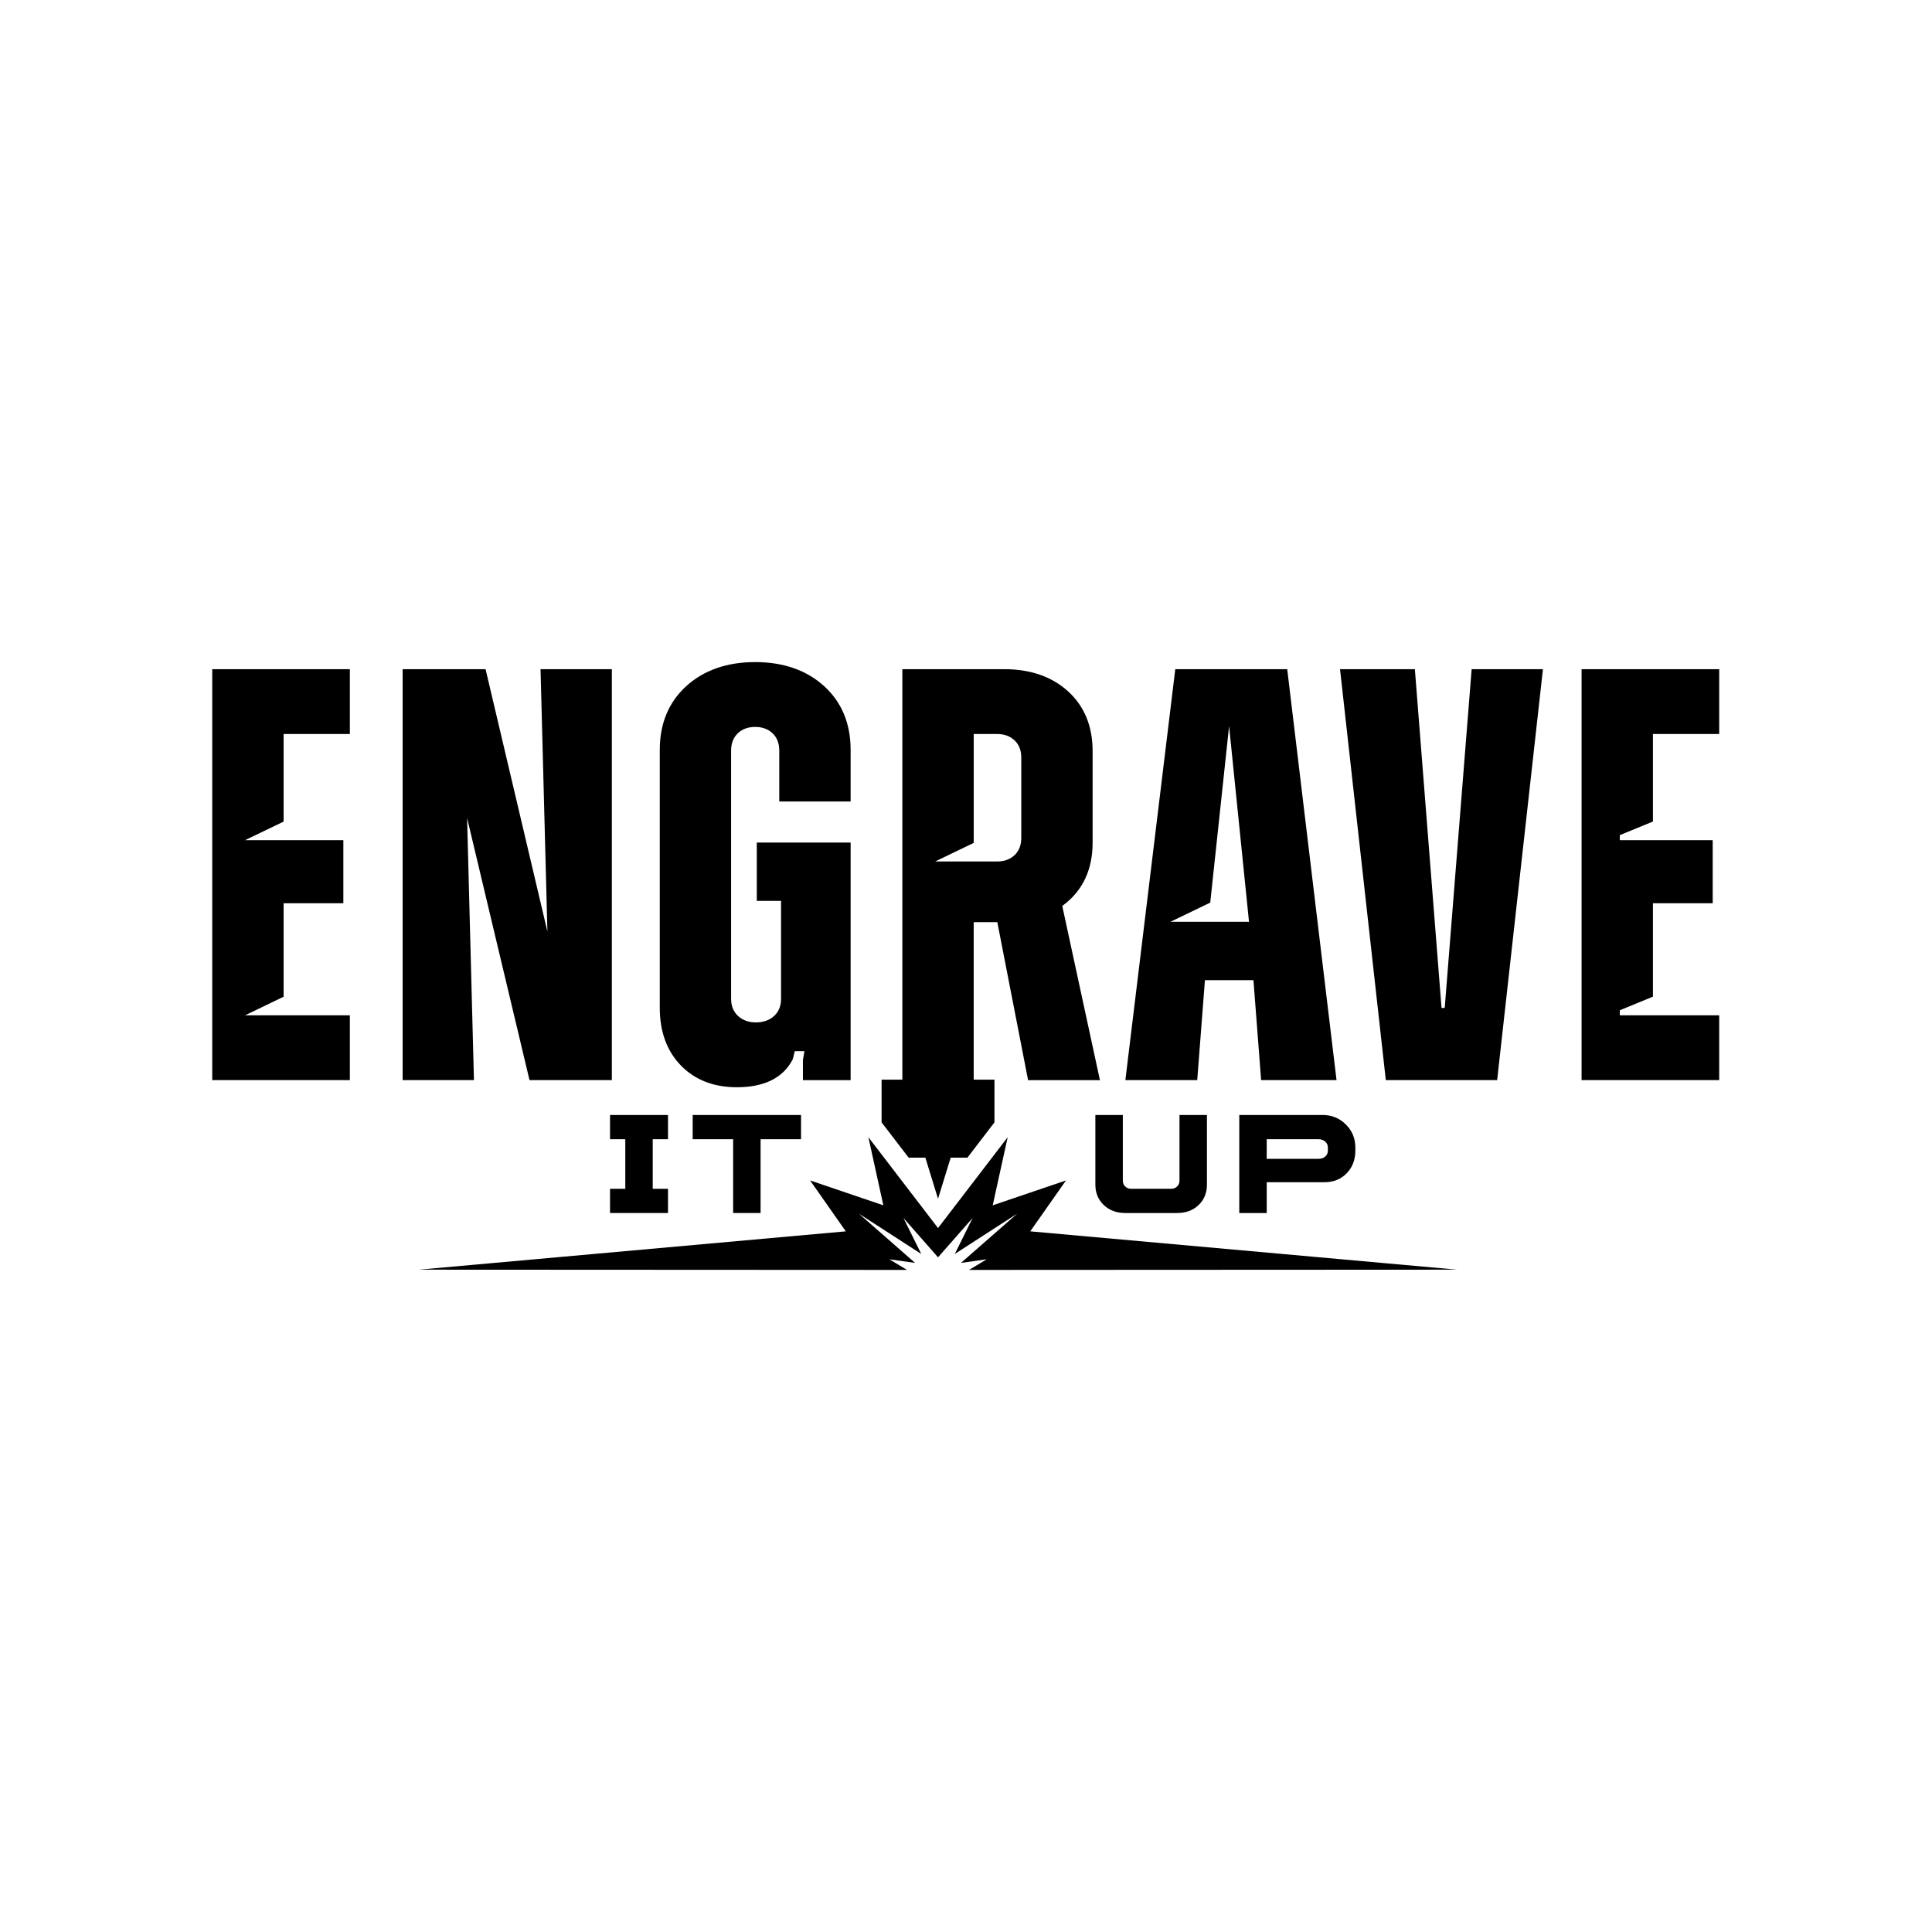
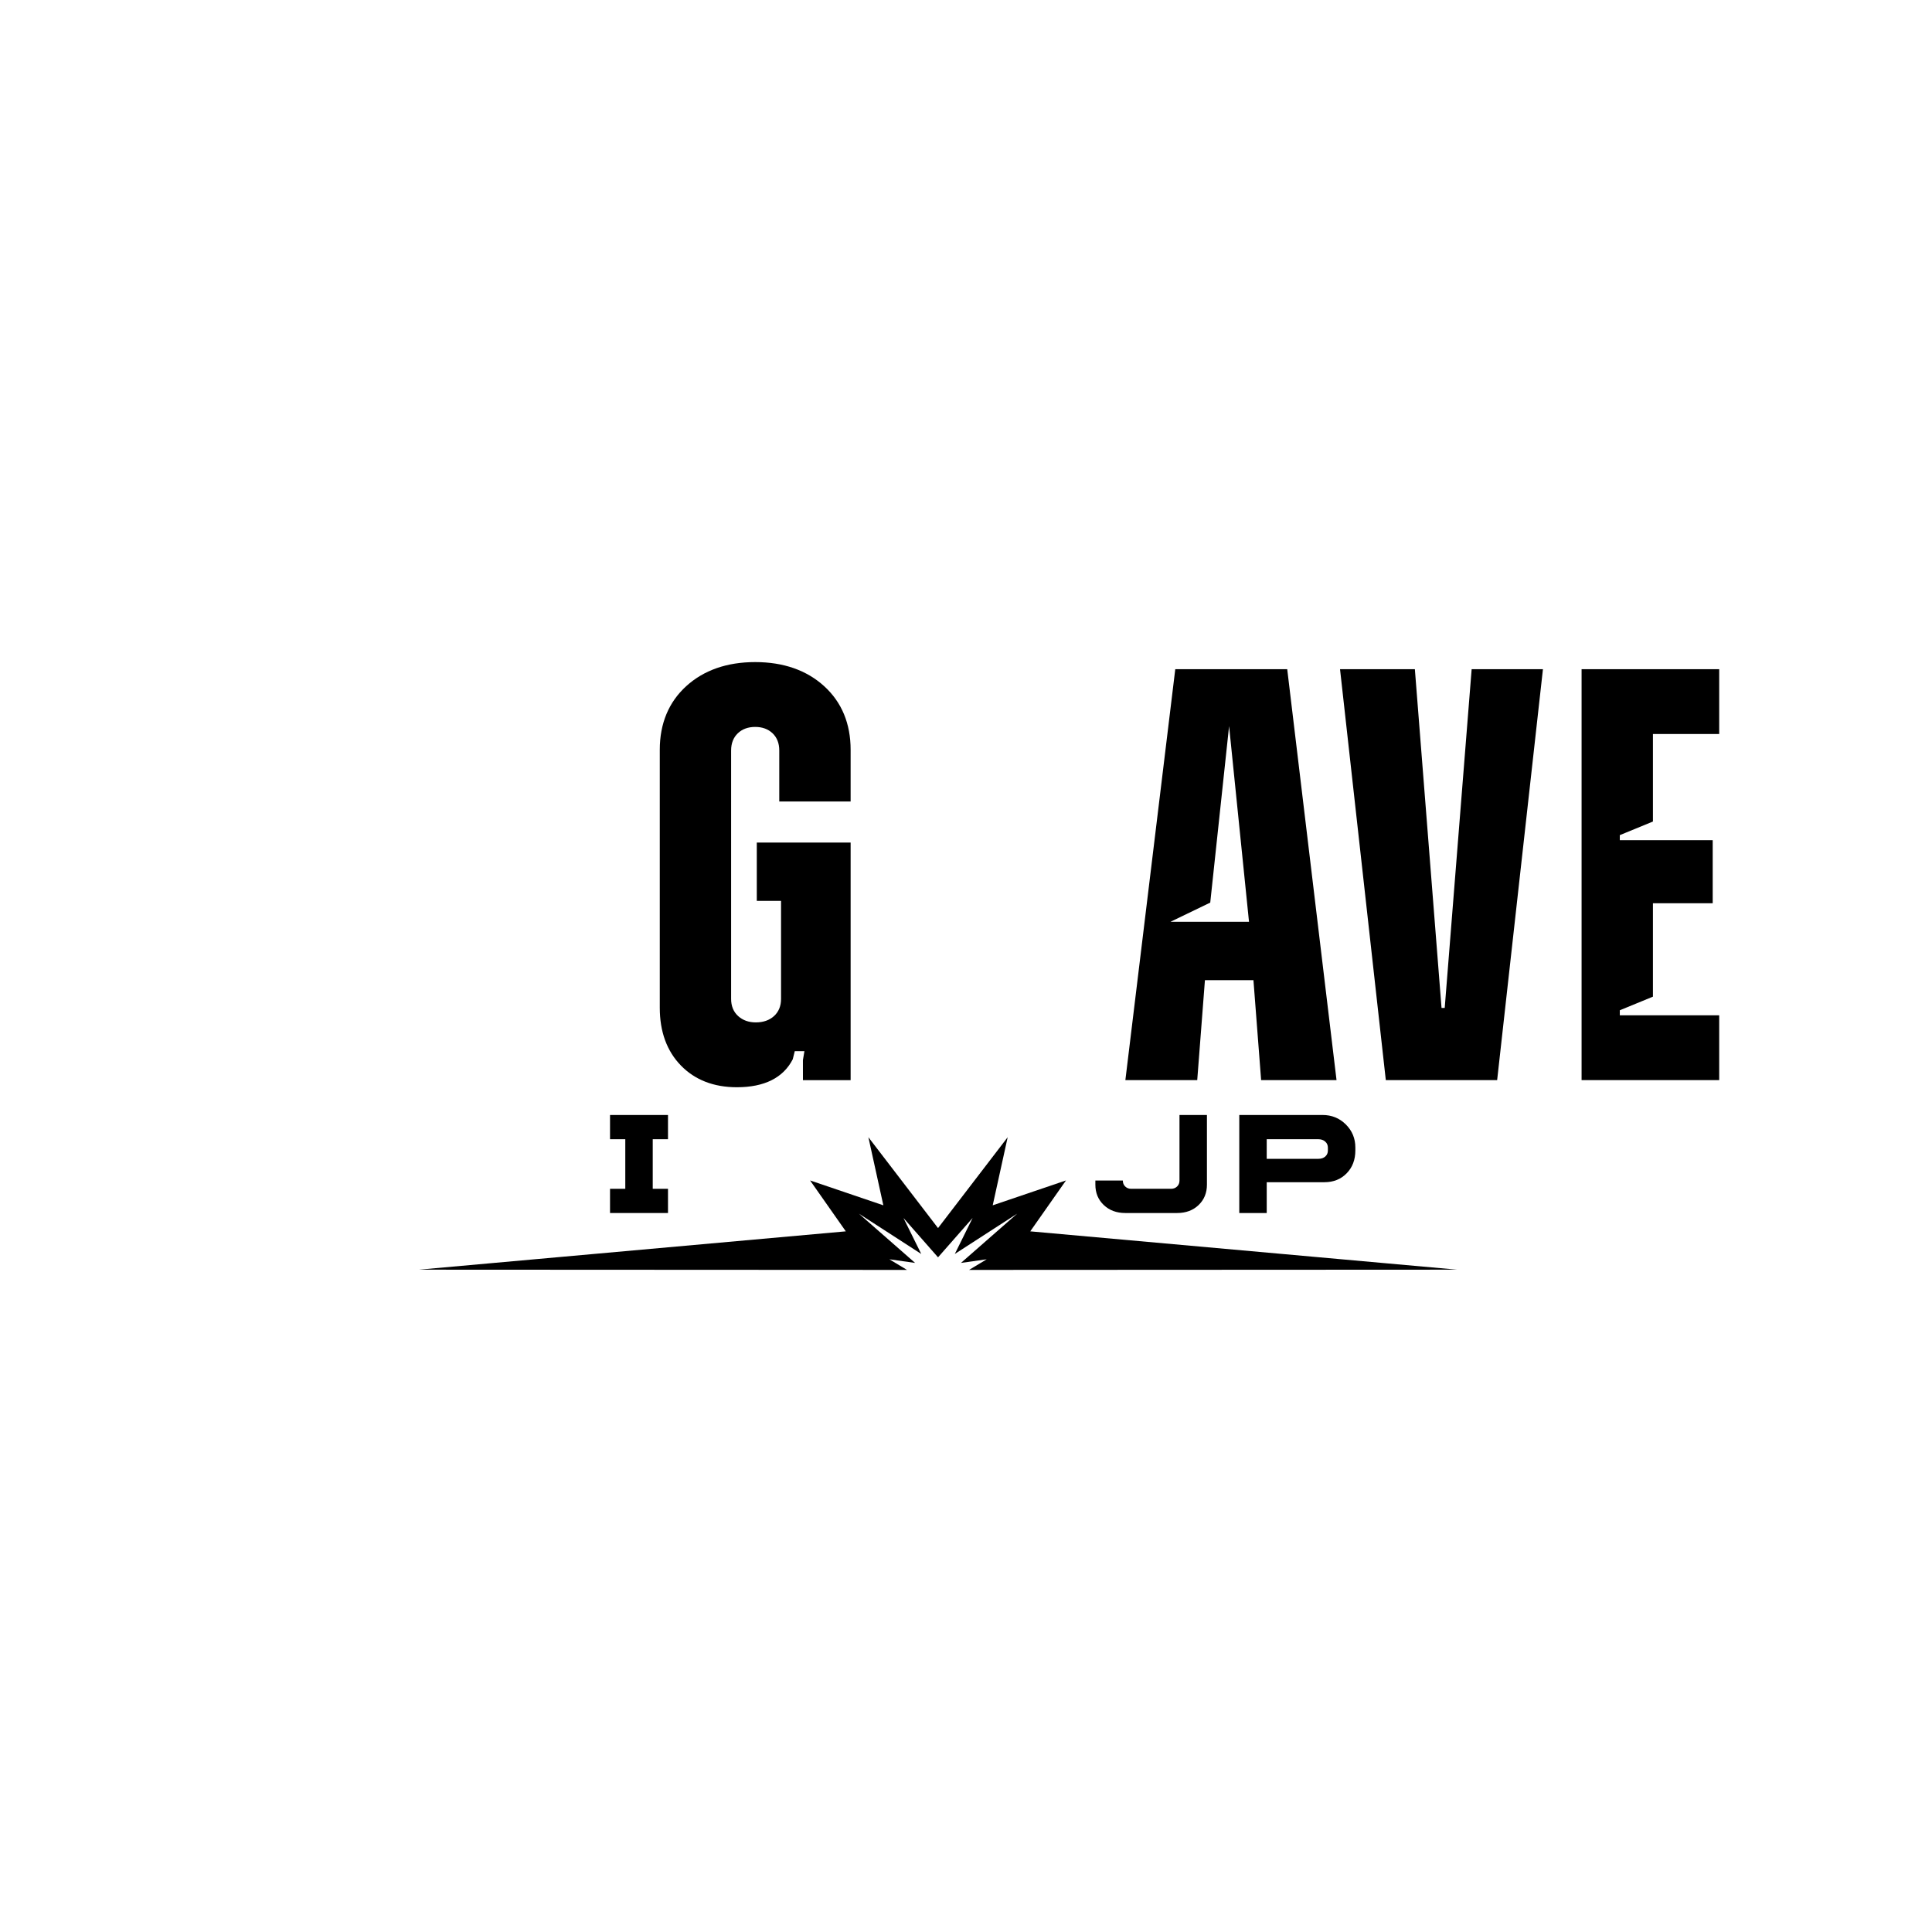
<svg xmlns="http://www.w3.org/2000/svg" version="1.1" id="Layer_1" x="0px" y="0px" viewBox="0 0 2000 2000" style="enable-background:new 0 0 2000 2000;" xml:space="preserve">
  <g>
-     <polygon points="219.71,1118.16 362.18,1118.16 362.18,1051.04 253.69,1051.04 293.58,1031.81 293.58,935.03 355.44,935.03    355.44,869.74 253.69,869.74 293.58,850.51 293.58,759.86 362.18,759.86 362.18,692.73 219.71,692.73  " />
-     <polygon points="483.53,846.74 548.15,1118.16 633.39,1118.16 633.39,692.73 559.57,692.73 566.68,964.33 502.66,692.73    416.81,692.73 416.81,1118.16 490.63,1118.16  " />
    <path d="M762.8,1125.51c28.51,0,47.97-9.74,57.85-28.94l2.1-8.42h9.98l-1.55,9.28l0.02,20.74h49.37V872.19h-97.14v60.39h25.11   v101.49c0,7.4-2.45,13.37-7.28,17.76c-4.79,4.35-11.14,6.55-18.87,6.55c-7.34,0-13.49-2.21-18.26-6.55   c-4.83-4.38-7.28-10.35-7.28-17.76V776.83c0-7.38,2.34-13.34,6.94-17.74c4.59-4.37,10.64-6.58,17.98-6.58   c7.34,0,13.39,2.21,17.98,6.58c4.61,4.39,6.94,10.36,6.94,17.74v52.86h73.87v-53.47c0-27.14-9.19-49.3-27.33-65.85   c-18.19-16.58-42.23-24.98-71.46-24.98c-29.24,0-53.28,8.41-71.46,24.98C692.19,726.91,683,749.06,683,776.21v267.04   c0,24.76,7.36,44.87,21.89,59.79C719.39,1117.95,738.88,1125.51,762.8,1125.51z" />
    <path d="M1247.34,1014.65h50.22l7.96,103.51h78.06l-51.05-425.43h-115.89l-51.66,425.43h74.39L1247.34,1014.65z M1252.84,934.37   l19.51-182.68l20.62,202.57h-81.33L1252.84,934.37z" />
    <polygon points="1495.57,1043.39 1492.27,1043.39 1464.66,692.73 1387.19,692.73 1434.59,1118.16 1549.84,1118.16 1597.25,692.73    1523.45,692.73  " />
    <polygon points="1711.12,850.44 1711.12,759.86 1779.71,759.86 1779.71,692.73 1637.25,692.73 1637.25,1118.16 1779.71,1118.16    1779.71,1051.04 1676.82,1051.04 1676.82,1045.82 1711.12,1031.74 1711.12,935.03 1772.98,935.03 1772.98,869.74 1676.82,869.74    1676.82,864.53  " />
-     <path d="M957.92,1198.41l13.12,42.51l13.12-42.51h17.3l28.01-36.55v-44.22h-21.5V954.63h24.45l31.85,163.53h74.37l-38.99-180.33   l0.85-0.64c20.29-15.11,30.57-36.92,30.57-64.82v-94.94c0-25.53-8.47-46.23-25.19-61.56c-16.76-15.36-39.05-23.14-66.26-23.14   H934.12v424.91h-21.5v44.22l28.01,36.55H957.92z M1007.98,872.56v-112.7h24.32c7.34,0,13.39,2.21,17.98,6.58   c4.61,4.39,6.94,10.36,6.94,17.74v83.3c0,7.39-2.34,13.35-6.94,17.74c-4.58,4.37-10.63,6.58-17.98,6.58h-64.2L1007.98,872.56z" />
    <polygon points="1103.51,1221.98 1027.66,1247.73 1043.15,1177.23 971.05,1271.3 898.95,1177.23 914.44,1247.73 838.59,1221.98    875.58,1274.68 433.59,1314.36 938.92,1314.61 920.66,1303.61 947.32,1307.37 889.13,1256.38 953.69,1298.1 935.25,1260.83    971.05,1301.58 1006.85,1260.83 988.41,1298.1 1052.97,1256.38 994.78,1307.37 1021.44,1303.61 1003.18,1314.61 1508.51,1314.36    1066.52,1274.68  " />
    <polygon points="631.5,1179.32 647.3,1179.32 647.3,1230.64 631.5,1230.64 631.5,1255.71 647.3,1255.71 675.71,1255.71    691.51,1255.71 691.51,1230.64 675.71,1230.64 675.71,1179.32 691.51,1179.32 691.51,1154.24 675.71,1154.24 675.71,1154.24    647.3,1154.24 647.3,1154.24 631.5,1154.24  " />
-     <polygon points="787.35,1255.71 787.35,1179.32 829.22,1179.32 829.22,1154.24 717.07,1154.24 717.07,1179.32 758.94,1179.32    758.94,1255.71  " />
-     <path d="M1133.92,1154.24v72.05c0,8.6,2.9,15.65,8.7,21.16c5.8,5.51,13.24,8.26,22.32,8.26h53.6c9.08,0,16.5-2.75,22.25-8.26   c5.75-5.51,8.63-12.56,8.63-21.16v-72.05H1221v67.84c0,2.51-0.82,4.57-2.46,6.16c-1.64,1.59-3.72,2.39-6.23,2.39h-41.42   c-2.42,0-4.45-0.8-6.09-2.39c-1.64-1.59-2.46-3.65-2.46-6.16v-67.84H1133.92z" />
+     <path d="M1133.92,1154.24v72.05c0,8.6,2.9,15.65,8.7,21.16c5.8,5.51,13.24,8.26,22.32,8.26h53.6c9.08,0,16.5-2.75,22.25-8.26   c5.75-5.51,8.63-12.56,8.63-21.16v-72.05H1221v67.84c0,2.51-0.82,4.57-2.46,6.16c-1.64,1.59-3.72,2.39-6.23,2.39h-41.42   c-2.42,0-4.45-0.8-6.09-2.39c-1.64-1.59-2.46-3.65-2.46-6.16H1133.92z" />
    <path d="M1282.9,1255.71h28.41v-31.89h59.7c9.37,0,17.06-3.07,23.05-9.21c5.99-6.14,8.99-14.04,8.99-23.7v-3.04   c0-9.37-3.29-17.32-9.86-23.85c-6.57-6.52-14.59-9.79-24.06-9.79h-86.23V1255.71z M1311.31,1179.32h53.46c2.9,0,5.27,0.82,7.1,2.46   c1.84,1.64,2.75,3.72,2.75,6.23v3.04c0,2.51-0.89,4.56-2.68,6.16c-1.79,1.59-4.13,2.39-7.03,2.39h-53.61V1179.32z" />
  </g>
</svg>